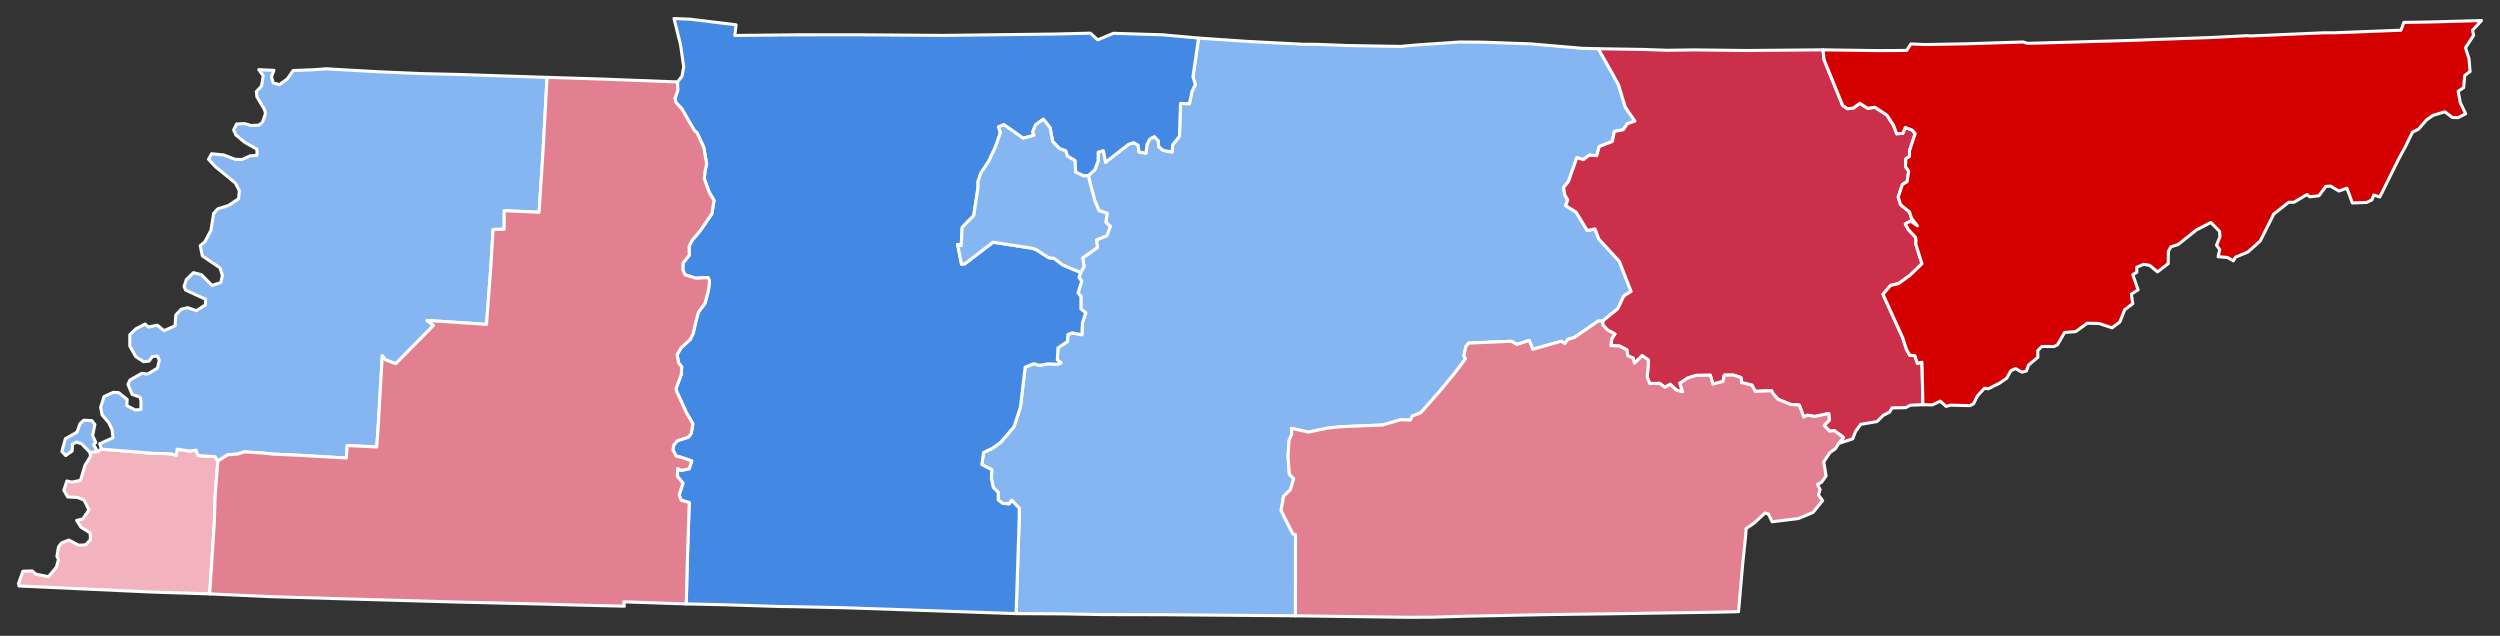
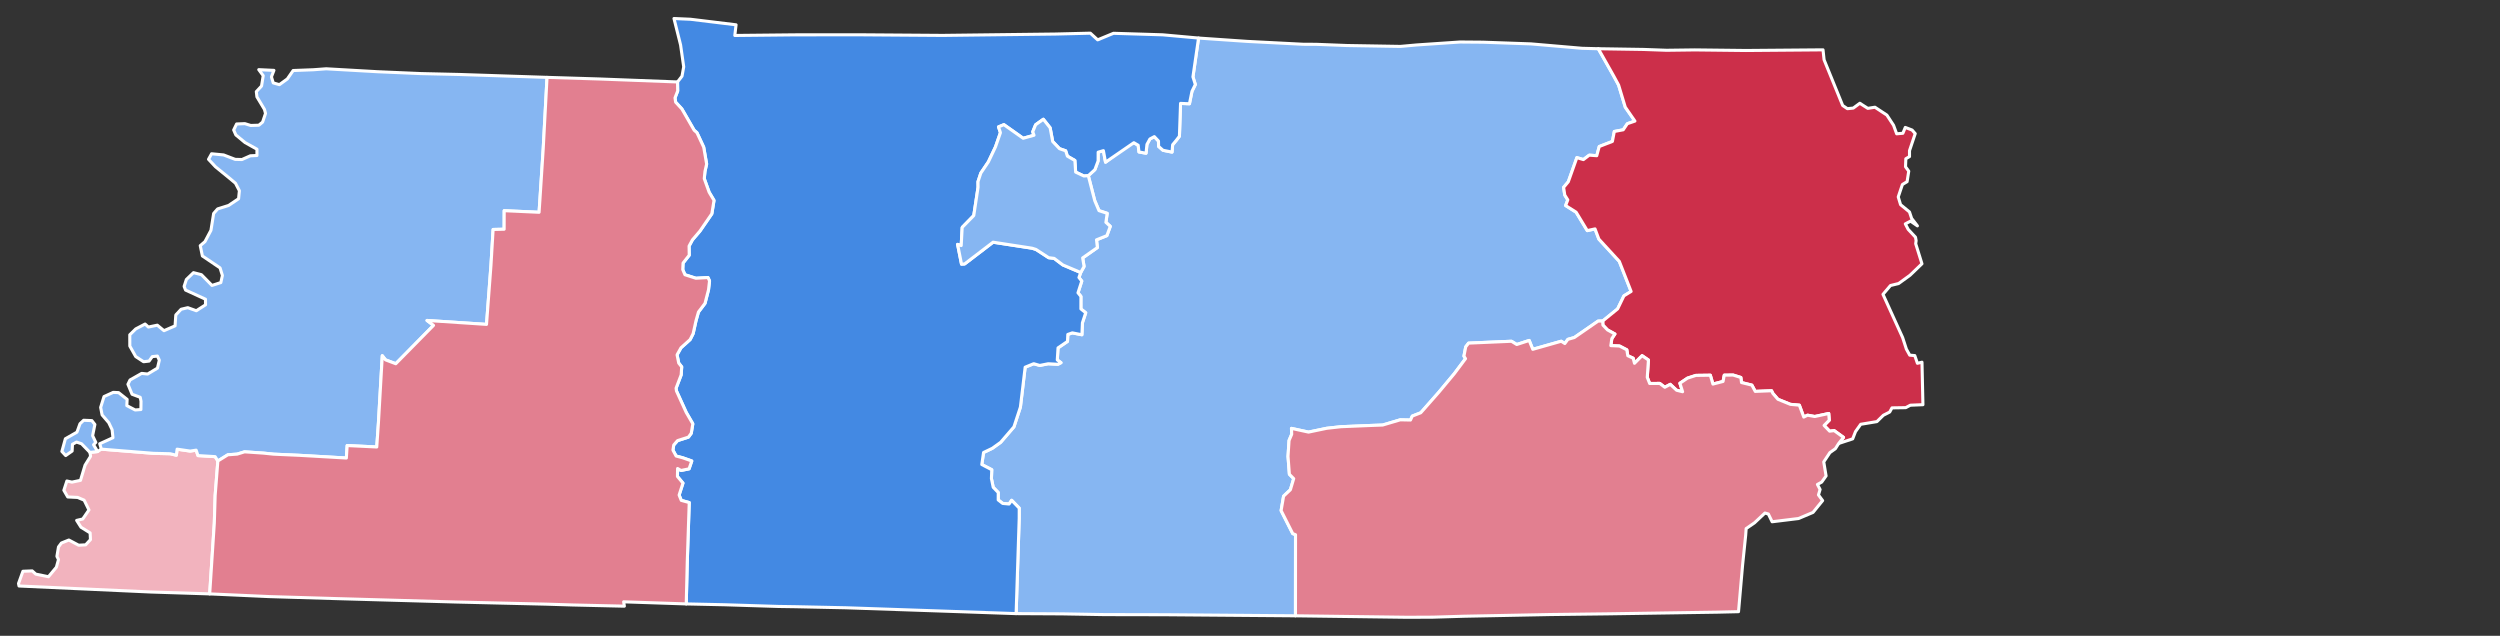
<svg xmlns="http://www.w3.org/2000/svg" xmlns:ns1="http://sodipodi.sourceforge.net/DTD/sodipodi-0.dtd" xmlns:ns2="http://www.inkscape.org/namespaces/inkscape" version="1.2" width="810" height="206" viewBox="0 0 810 206" stroke-linecap="round" stroke-linejoin="round" id="svg1015" ns1:docname="2022_Tennessee_gubernatorial_election_results_map_by_county.svg" ns2:version="0.92.3 (2405546, 2018-03-11)">
  <rect x="0" y="0" width="810" height="206" fill="#333333" stroke="none" />
  <defs id="defs1019" />
  <ns1:namedview pagecolor="#ffffff" bordercolor="#666666" borderopacity="1" objecttolerance="10" gridtolerance="10" guidetolerance="10" ns2:pageopacity="0" ns2:pageshadow="2" ns2:window-width="2133" ns2:window-height="1941" id="namedview1017" showgrid="false" ns2:zoom="1.38" ns2:cx="416.7053" ns2:cy="103" ns2:window-x="1693" ns2:window-y="10" ns2:window-maximized="0" ns2:current-layer="Tennessee" />
  <g id="Tennessee" transform="translate(5,5)" stroke="white" stroke-width="1" style="fill:#e2ef7f;fill-opacity:1;opacity:1">
    <path d="M 24.15 141.58 26.63 141.3 27.84 140.52 44.76 141.88 50.13 142.01 52.13 142.49 52.39 140.53 56.62 141.15 58.55 140.85 59.15 142.61 64.71 142.95 65.59 144.36 64.71 155.52 64.44 164.48 62.94 187.42 43.92 186.81 1.16 184.86 1 184.05 2.43 180.09 5.43 179.97 6.6 181.02 10.7 181.86 13.27 178.77 13.95 176.29 13.44 175.26 13.95 172.21 14.89 170.94 17.31 169.97 20.49 171.65 22.75 171.53 24.31 169.84 24.2 167.66 21.24 165.82 19.84 163.61 21.81 163.15 23.82 160.22 22.26 157.05 20.16 156.17 16.94 156.01 15.69 153.85 16.67 150.84 18.31 151.21 21.08 150.63 22.56 145.71 24.35 142.83 24.15 141.58 Z" id="Shelby" fill="#f1c1ac" style="fill:#f2b3be;fill-opacity:1" />
    <path style="fill:#86b6f2;fill-opacity:1" d="M 388.33 12.33 L 386.51 24.91 L 387.289 27.381 L 386.199 29.59 L 385.381 33.619 L 382.5 33.5 L 382.131 44.141 L 381.141 45.439 L 379.93 46.9 L 379.74 49.279 L 376.811 48.689 L 375.381 47.43 L 375.35 45.699 L 374 44.27 L 372.57 45.029 L 371.609 46.789 L 371.311 49.641 L 369.029 49.23 L 368.77 47.061 L 367.369 46.24 L 365.721 46.73 L 358.189 52.551 L 357.5 48.811 L 355.801 49.311 L 355.789 52.141 L 354.74 54.961 L 352.609 56.92 L 354.699 65.029 L 356.07 68.25 L 358.73 69.119 L 358.311 72.039 L 359.73 73.34 L 358.619 76.35 L 355.27 77.699 L 355.551 80.211 L 350.779 83.561 L 351.24 86.34 L 350.15 88.289 L 349.58 89.91 L 350.49 91.07 L 349.27 94.869 L 350.221 96.039 L 350.211 100.09 L 351.77 101.34 L 350.699 104.59 L 350.539 108.461 L 347.43 107.85 L 345.971 108.359 L 345.869 110.619 L 342.801 112.711 L 342.561 116.619 L 343.76 117.51 L 342.77 118.029 L 339.609 117.859 L 336.881 118.4 L 334.92 117.84 L 332.15 118.971 L 330.609 131.91 L 328.51 138.311 L 324.211 143.311 L 321.51 145.25 L 318.67 146.609 L 318.1 150.51 L 321.33 152.189 L 321.221 155.07 L 321.801 157.891 L 323.43 159.58 L 323.42 161.98 L 324.869 163.109 L 326.939 163.301 L 327.779 162.1 L 330.23 164.631 L 330.221 168 L 329.221 198.811 L 344.07 198.891 L 357.869 199.131 L 377.391 199.17 L 419.73 199.52 L 419.75 173.24 L 418.85 172.891 L 415.08 165.43 L 415.881 160.76 L 418.09 158.67 L 419.16 155.08 L 417.76 153.66 L 417.32 147.891 L 417.65 142.73 L 418.51 140.699 L 418.439 138.801 L 423.961 140 L 429.85 138.77 L 434.5 138.25 L 443.369 137.881 L 447.98 137.711 L 453.68 136.02 L 457 136.09 L 457.58 134.811 L 460.32 133.74 L 466.17 127.1 L 471.17 121.1 L 474.83 116.211 L 474.32 115.381 L 474.891 112.381 L 475.83 111.17 L 489.721 110.57 L 491.43 111.619 L 495.461 110.311 L 496.619 113.18 L 505.84 110.561 L 507 111.301 L 507.99 109.949 L 510.08 109.359 L 517.801 104.02 L 519.279 104.01 L 524.119 100.07 L 526.15 95.859 L 528.48 94.43 L 524.66 84.68 L 518.029 77.461 L 516.789 74.16 L 514.279 74.711 L 510.67 68.75 L 507.27 66.6 L 507.961 64.76 L 506.98 63.189 L 506.609 60.711 L 508.131 58.9 L 510.91 51.07 L 513.02 51.711 L 514.92 50.27 L 517.35 50.449 L 518.16 47.471 L 522.42 45.82 L 523.039 42.6 L 525.93 42.051 L 527.26 40.08 L 529.711 39.23 L 526.59 34.711 L 524.43 27.551 L 522.859 24.65 L 517.859 15.789 L 512.6 15.65 L 496.02 14.221 L 480.439 13.67 L 473.061 13.609 L 459.039 14.561 L 453.73 15.039 L 436.449 14.75 L 426.34 14.359 L 422.369 14.35 L 404.08 13.41 L 388.33 12.33 z " transform="translate(-5,-5)" id="Bedford" />
    <path style="fill:#86b6f2;fill-opacity:1" d="M 105.689 22.289 L 101.49 22.6 L 94.98 22.85 L 93.1 25.57 L 90.529 27.43 L 88.529 26.859 L 87.939 24.9 L 88.75 22.801 L 83.84 22.57 L 85.279 24.51 L 84.74 27.869 L 83.051 29.689 L 83.24 31.381 L 85.689 35.461 L 86.029 36.75 L 85.08 39.561 L 83.869 40.57 L 81.24 40.65 L 79.32 40.061 L 76.66 40.17 L 75.711 42.119 L 76.42 43.721 L 79.391 46.189 L 83.25 48.34 L 83.25 50.381 L 81.109 50.48 L 78.381 51.689 L 76.189 51.631 L 72.449 50.199 L 68.551 49.82 L 67.561 51.619 L 69.83 54.051 L 74.289 57.68 L 76.289 59.359 L 77.561 61.801 L 77.301 64.391 L 74.07 66.57 L 70.51 67.689 L 69.221 69.16 L 68.35 74.619 L 66.4 78.289 L 64.881 79.59 L 65.57 82.93 L 71.301 86.801 L 72.051 89.25 L 71.551 91.551 L 68.68 92.48 L 65.26 89 L 62.689 88.34 L 60.381 90.561 L 59.65 92.801 L 60.131 93.99 L 66.57 96.939 L 66.59 98.76 L 63.6 100.68 L 60.84 99.689 L 58.68 100.199 L 56.961 102.051 L 56.721 105.58 L 53.131 107.141 L 50.971 105.359 L 48.08 105.961 L 47.01 104.99 L 43.98 106.57 L 42.051 108.471 L 42.061 112.131 L 43.971 115.529 L 46.52 117.199 L 48.301 116.99 L 49.33 115.551 L 50.99 115.359 L 51.619 116.689 L 51.02 119.27 L 47.83 121.189 L 45.9 120.98 L 42.131 123.109 L 41.449 124.51 L 42.789 127.74 L 45.439 128.73 L 45.689 130.01 L 45.65 132.689 L 43.801 132.83 L 41.09 131.42 L 41.189 129.4 L 38.43 127.211 L 36.68 127.131 L 33.699 128.49 L 32.609 132 L 33.08 134.439 L 35.23 136.939 L 36.32 139.23 L 36.6 141.82 L 32.311 143.779 L 32.84 145.52 L 49.76 146.881 L 55.131 147.01 L 57.131 147.49 L 57.391 145.529 L 61.619 146.15 L 63.551 145.85 L 64.15 147.609 L 69.711 147.949 L 70.59 149.359 L 73.83 147.35 L 76.84 147.131 L 79.24 146.391 L 85.381 146.811 L 88.66 147.15 L 97.1 147.529 L 112.221 148.4 L 112.48 144.359 L 122.07 144.82 L 122.609 137.051 L 123.859 115.25 L 124.9 116.59 L 128.23 117.85 L 140.461 105.42 L 138.359 103.83 L 157.631 105.1 L 159.07 86 L 159.77 74.35 L 163.34 74.27 L 163.359 68.26 L 174.66 68.779 L 174.939 64.631 L 176 48.221 L 177.24 25.07 L 148.85 24.131 L 136.33 23.84 L 122.359 23.24 L 105.689 22.289 z M 27.1 136.17 L 25.92 137.289 L 24.93 140.02 L 21.18 142.16 L 20.051 146.27 L 21.289 147.6 L 23.369 146.141 L 23.48 143.949 L 24.801 143.23 L 26.42 143.779 L 29.15 146.58 L 31.631 146.301 L 30.311 144.1 L 31.039 143.33 L 30.01 141.16 L 30.74 137.529 L 29.76 136.279 L 27.1 136.17 z " transform="translate(-5,-5)" id="Gibson" />
-     <path style="fill:#4389e3;fill-opacity:1" d="M 218.369 6 L 220.51 14.57 L 221.52 21.65 L 220.971 24.68 L 219.52 26.551 L 219.57 29.48 L 218.699 31.699 L 218.9 33.1 L 220.92 35.289 L 224.9 42.189 L 225.811 42.99 L 228 47.689 L 228.949 53.15 L 228.41 55.529 L 228.18 57.881 L 229.76 62.279 L 231.34 64.93 L 230.631 69.27 L 226.789 74.859 L 224.34 77.721 L 223.26 79.73 L 223.311 82.689 L 221.311 85.221 L 221.211 87.35 L 221.92 89.01 L 225.461 90.15 L 229.381 89.93 L 229.891 91.01 L 229.561 93.869 L 228.42 98.289 L 226.301 101.09 L 225.5 103.93 L 224.58 108.08 L 223.609 110.01 L 220.641 112.68 L 219.369 114.961 L 219.9 117.631 L 220.869 118.859 L 220.699 121.461 L 219.051 125.77 L 219.18 126.689 L 222.34 133.631 L 224.471 137.311 L 223.961 140.391 L 223.051 141.631 L 219.529 142.76 L 218.289 144.18 L 218.029 145.84 L 219.061 147.75 L 221.189 148.32 L 224.131 149.359 L 223.26 151.9 L 220.65 152.43 L 219.539 151.801 L 219.49 154.381 L 221.279 156.529 L 220.029 160.4 L 220.73 162.119 L 223.311 162.83 L 222.67 182.16 L 222.34 195.67 L 234.721 195.939 L 252.189 196.49 L 257.58 196.57 L 274.1 196.92 L 293.131 197.57 L 329.221 198.811 L 330.221 168 L 330.23 164.631 L 327.779 162.1 L 326.939 163.301 L 324.869 163.109 L 323.42 161.98 L 323.43 159.58 L 321.801 157.891 L 321.221 155.07 L 321.33 152.189 L 318.1 150.51 L 318.67 146.609 L 321.51 145.25 L 324.211 143.311 L 328.51 138.311 L 330.609 131.91 L 332.15 118.971 L 334.92 117.84 L 336.881 118.4 L 339.609 117.859 L 342.77 118.029 L 343.76 117.51 L 342.561 116.619 L 342.801 112.711 L 345.869 110.619 L 345.971 108.359 L 347.43 107.85 L 350.539 108.461 L 350.699 104.59 L 351.77 101.34 L 350.211 100.09 L 350.221 96.039 L 349.27 94.869 L 350.49 91.07 L 349.58 89.91 L 350.15 88.289 L 344.381 85.85 L 341.539 83.711 L 339.779 83.5 L 335.66 80.82 L 334.4 80.42 L 321.76 78.471 L 312.529 85.52 L 311.529 85.58 L 310.26 79.18 L 311.43 79.561 L 311.75 73.67 L 315.5 69.84 L 316.891 60.66 L 316.869 58.869 L 317.779 56.1 L 320.24 52.439 L 322.539 47.59 L 324.141 42.98 L 323.52 41.109 L 325.26 40.391 L 331.5 44.801 L 335.02 43.82 L 334.609 42.711 L 335.539 40.42 L 338.039 38.641 L 340.24 41.41 L 341.07 45.85 L 343.27 48.17 L 345.279 48.859 L 345.83 50.59 L 348.26 52 L 348.51 55.76 L 351.17 57.02 L 352.609 56.92 L 354.74 54.961 L 355.789 52.141 L 355.801 49.311 L 357.5 48.811 L 358.189 52.551 L 365.721 46.73 L 367.369 46.24 L 368.77 47.061 L 369.029 49.23 L 371.311 49.641 L 371.609 46.789 L 372.57 45.029 L 374 44.27 L 375.35 45.699 L 375.381 47.43 L 376.811 48.689 L 379.74 49.279 L 379.93 46.9 L 381.141 45.439 L 382.131 44.141 L 382.5 33.5 L 385.381 33.619 L 386.199 29.59 L 387.289 27.381 L 386.51 24.91 L 388.33 12.33 L 376.699 11.279 L 360.77 10.789 L 355.641 12.91 L 353.279 10.75 L 341.99 11.029 L 305.4 11.471 L 278.109 11.27 L 257.42 11.289 L 238.08 11.49 L 238.48 8.039 L 223.721 6.24 L 218.369 6 z " transform="translate(-5,-5)" id="Cheatham" />
+     <path style="fill:#4389e3;fill-opacity:1" d="M 218.369 6 L 220.51 14.57 L 221.52 21.65 L 220.971 24.68 L 219.52 26.551 L 219.57 29.48 L 218.699 31.699 L 218.9 33.1 L 220.92 35.289 L 224.9 42.189 L 225.811 42.99 L 228 47.689 L 228.949 53.15 L 228.41 55.529 L 228.18 57.881 L 229.76 62.279 L 231.34 64.93 L 230.631 69.27 L 226.789 74.859 L 224.34 77.721 L 223.26 79.73 L 223.311 82.689 L 221.311 85.221 L 221.211 87.35 L 221.92 89.01 L 225.461 90.15 L 229.381 89.93 L 229.891 91.01 L 229.561 93.869 L 228.42 98.289 L 226.301 101.09 L 225.5 103.93 L 224.58 108.08 L 223.609 110.01 L 220.641 112.68 L 219.369 114.961 L 219.9 117.631 L 220.869 118.859 L 220.699 121.461 L 219.051 125.77 L 219.18 126.689 L 222.34 133.631 L 224.471 137.311 L 223.961 140.391 L 223.051 141.631 L 219.529 142.76 L 218.289 144.18 L 218.029 145.84 L 219.061 147.75 L 221.189 148.32 L 224.131 149.359 L 223.26 151.9 L 220.65 152.43 L 219.539 151.801 L 219.49 154.381 L 221.279 156.529 L 220.029 160.4 L 220.73 162.119 L 223.311 162.83 L 222.67 182.16 L 222.34 195.67 L 234.721 195.939 L 252.189 196.49 L 257.58 196.57 L 274.1 196.92 L 293.131 197.57 L 329.221 198.811 L 330.221 168 L 330.23 164.631 L 327.779 162.1 L 326.939 163.301 L 324.869 163.109 L 323.42 161.98 L 323.43 159.58 L 321.801 157.891 L 321.221 155.07 L 321.33 152.189 L 318.1 150.51 L 318.67 146.609 L 321.51 145.25 L 324.211 143.311 L 328.51 138.311 L 330.609 131.91 L 332.15 118.971 L 334.92 117.84 L 336.881 118.4 L 339.609 117.859 L 342.77 118.029 L 343.76 117.51 L 342.561 116.619 L 342.801 112.711 L 345.869 110.619 L 345.971 108.359 L 347.43 107.85 L 350.539 108.461 L 350.699 104.59 L 351.77 101.34 L 350.211 100.09 L 350.221 96.039 L 349.27 94.869 L 350.49 91.07 L 349.58 89.91 L 350.15 88.289 L 344.381 85.85 L 341.539 83.711 L 339.779 83.5 L 335.66 80.82 L 334.4 80.42 L 321.76 78.471 L 312.529 85.52 L 311.529 85.58 L 310.26 79.18 L 311.43 79.561 L 311.75 73.67 L 315.5 69.84 L 316.891 60.66 L 316.869 58.869 L 317.779 56.1 L 320.24 52.439 L 322.539 47.59 L 324.141 42.98 L 323.52 41.109 L 325.26 40.391 L 331.5 44.801 L 335.02 43.82 L 334.609 42.711 L 335.539 40.42 L 338.039 38.641 L 340.24 41.41 L 341.07 45.85 L 343.27 48.17 L 345.279 48.859 L 345.83 50.59 L 348.26 52 L 348.51 55.76 L 351.17 57.02 L 352.609 56.92 L 354.74 54.961 L 355.789 52.141 L 355.801 49.311 L 357.5 48.811 L 358.189 52.551 L 367.369 46.24 L 368.77 47.061 L 369.029 49.23 L 371.311 49.641 L 371.609 46.789 L 372.57 45.029 L 374 44.27 L 375.35 45.699 L 375.381 47.43 L 376.811 48.689 L 379.74 49.279 L 379.93 46.9 L 381.141 45.439 L 382.131 44.141 L 382.5 33.5 L 385.381 33.619 L 386.199 29.59 L 387.289 27.381 L 386.51 24.91 L 388.33 12.33 L 376.699 11.279 L 360.77 10.789 L 355.641 12.91 L 353.279 10.75 L 341.99 11.029 L 305.4 11.471 L 278.109 11.27 L 257.42 11.289 L 238.08 11.49 L 238.48 8.039 L 223.721 6.24 L 218.369 6 z " transform="translate(-5,-5)" id="Cheatham" />
    <path style="fill:#cc2f4a;fill-opacity:1" d="M 517.859 15.789 L 522.859 24.65 L 524.43 27.551 L 526.59 34.711 L 529.711 39.23 L 527.26 40.08 L 525.93 42.051 L 523.039 42.6 L 522.42 45.82 L 518.16 47.471 L 517.35 50.449 L 514.92 50.27 L 513.02 51.711 L 510.91 51.07 L 508.131 58.9 L 506.609 60.711 L 506.98 63.189 L 507.961 64.76 L 507.27 66.6 L 510.67 68.75 L 514.279 74.711 L 516.789 74.16 L 518.029 77.461 L 524.66 84.68 L 528.48 94.43 L 526.15 95.859 L 524.119 100.07 L 519.279 104.01 L 519.33 105.32 L 520.83 106.891 L 523.23 108.211 L 522.23 109.711 L 521.91 111.98 L 524.73 112.109 L 527.09 113.34 L 527.4 115.25 L 529.15 116.061 L 529.57 117.711 L 532.039 115.24 L 534.09 116.641 L 533.711 122.26 L 534.49 124.25 L 537.76 124.23 L 539.4 125.471 L 541.17 124.529 L 543.211 126.439 L 545.16 126.92 L 544.289 124.17 L 546.76 122.51 L 549.471 121.631 L 554.15 121.57 L 554.98 124.439 L 558.27 123.59 L 558.66 121.551 L 561.539 121.52 L 564.039 122.301 L 564.25 123.949 L 567.609 124.779 L 568.699 126.811 L 573.99 126.6 L 574.4 127.461 L 576.051 129.369 L 580.09 131.01 L 582.99 131.27 L 584.42 135.131 L 585.65 134.52 L 587.98 134.949 L 592.51 133.971 L 592.68 136.15 L 591.01 137.84 L 592.801 139.699 L 594.279 139.52 L 597.301 141.721 L 595.74 143.68 L 600.27 142.189 L 601.18 139.85 L 602.869 137.471 L 608.119 136.6 L 610.221 134.539 L 612.26 133.5 L 613 132.15 L 617.461 132.08 L 618.949 131.289 L 623.029 131.119 L 622.721 117.359 L 621.24 117.699 L 620.391 115.211 L 618.75 115.07 L 617.67 113.119 L 616.449 109.359 L 610.09 95.369 L 612.51 92.51 L 615.141 91.869 L 618.83 89.199 L 622.711 85.461 L 620.689 78.971 L 620.82 77.961 L 620.619 76.859 L 618.25 74.311 L 617.32 72.539 L 619.01 71.641 L 621.24 73.18 L 619.369 70.76 L 618.67 68.67 L 615.779 66.301 L 615.029 63.801 L 616.381 59.779 L 617.9 58.859 L 618.43 55.461 L 617.391 54.039 L 617.49 51.43 L 618.68 50.73 L 618.68 48.82 L 620.529 43.289 L 619.52 42.131 L 617.311 41.289 L 616.529 43.18 L 614.52 43.35 L 613.51 40.59 L 611.35 37.289 L 607.48 34.74 L 605.17 35.109 L 602.58 33.461 L 600.461 35.02 L 598.551 35.211 L 597.029 34.18 L 591 19.359 L 590.66 16.15 L 565.689 16.359 L 549.119 16.17 L 539.971 16.289 L 532.51 16.02 L 517.859 15.789 z " transform="translate(-5,-5)" id="Anderson" />
    <path d="M 318.52 36.11 320.26 35.39 326.5 39.8 330.02 38.82 329.61 37.71 330.54 35.42 333.04 33.64 335.24 36.41 336.07 40.85 338.27 43.17 340.28 43.86 340.83 45.59 343.26 47 343.51 50.76 346.17 52.02 347.61 51.92 349.7 60.03 351.07 63.25 353.73 64.12 353.31 67.04 354.73 68.34 353.62 71.35 350.27 72.7 350.55 75.21 345.78 78.56 346.24 81.34 345.15 83.29 339.38 80.85 336.54 78.71 334.78 78.5 330.66 75.82 329.4 75.42 316.76 73.47 307.53 80.52 306.53 80.58 305.26 74.18 306.43 74.56 306.75 68.67 310.5 64.84 311.89 55.66 311.87 53.87 312.78 51.1 315.24 47.44 317.54 42.59 319.14 37.98 318.52 36.11 Z" id="Davidson" fill="#94bbeb" style="fill:#86b6f2;fill-opacity:1" />
    <path style="fill:#e27f90;fill-opacity:1" d="M 519.279 104.01 L 517.801 104.02 L 510.08 109.359 L 507.99 109.949 L 507 111.301 L 505.84 110.561 L 496.619 113.18 L 495.461 110.311 L 491.43 111.619 L 489.721 110.57 L 475.83 111.17 L 474.891 112.381 L 474.32 115.381 L 474.83 116.211 L 471.17 121.1 L 466.17 127.1 L 460.32 133.74 L 457.58 134.811 L 457 136.09 L 453.68 136.02 L 447.98 137.711 L 443.369 137.881 L 434.5 138.25 L 429.85 138.77 L 423.961 140 L 418.439 138.801 L 418.51 140.699 L 417.65 142.73 L 417.32 147.891 L 417.76 153.66 L 419.16 155.08 L 418.09 158.67 L 415.881 160.76 L 415.08 165.43 L 418.85 172.891 L 419.75 173.24 L 419.73 199.52 L 456.02 200 L 464.32 199.961 L 474.32 199.66 L 502.301 199.109 L 521.02 198.881 L 556.48 198.34 L 563.279 198.18 L 564.6 183.051 L 565.6 173.4 L 565.75 171.26 L 568.5 169.359 L 571.84 166.221 L 572.949 166.539 L 574.17 169.051 L 582.73 168 L 587.42 166.02 L 590.529 162.189 L 589.18 160.359 L 589.711 158.6 L 588.85 156.961 L 590.221 156.211 L 591.65 154.199 L 590.891 149.65 L 592.881 146.65 L 594.66 145.381 L 595.74 143.68 L 597.301 141.721 L 594.279 139.52 L 592.801 139.699 L 591.01 137.84 L 592.68 136.15 L 592.51 133.971 L 587.98 134.949 L 585.65 134.52 L 584.42 135.131 L 582.99 131.27 L 580.09 131.01 L 576.051 129.369 L 574.4 127.461 L 573.99 126.6 L 568.699 126.811 L 567.609 124.779 L 564.25 123.949 L 564.039 122.301 L 561.539 121.52 L 558.66 121.551 L 558.27 123.59 L 554.98 124.439 L 554.15 121.57 L 549.471 121.631 L 546.76 122.51 L 544.289 124.17 L 545.16 126.92 L 543.211 126.439 L 541.17 124.529 L 539.4 125.471 L 537.76 124.23 L 534.49 124.25 L 533.711 122.26 L 534.09 116.641 L 532.039 115.24 L 529.57 117.711 L 529.15 116.061 L 527.4 115.25 L 527.09 113.34 L 524.73 112.109 L 521.91 111.98 L 522.23 109.711 L 523.23 108.211 L 520.83 106.891 L 519.33 105.32 L 519.279 104.01 z " transform="translate(-5,-5)" id="Rhea" />
    <path style="fill:#e27f90;fill-opacity:1" d="M 177.24 25.07 L 176 48.221 L 174.939 64.631 L 174.66 68.779 L 163.359 68.26 L 163.34 74.27 L 159.77 74.35 L 159.07 86 L 157.631 105.1 L 138.359 103.83 L 140.461 105.42 L 128.23 117.85 L 124.9 116.59 L 123.859 115.25 L 122.609 137.051 L 122.07 144.82 L 112.48 144.359 L 112.221 148.4 L 97.1 147.529 L 88.66 147.15 L 85.381 146.811 L 79.24 146.391 L 76.84 147.131 L 73.83 147.35 L 70.59 149.359 L 69.711 160.52 L 69.439 169.48 L 67.939 192.42 L 87.391 193.301 L 109.41 193.961 L 147.711 195.051 L 177.189 195.75 L 185.5 196.01 L 202.289 196.4 L 202.061 194.99 L 222.34 195.67 L 222.67 182.16 L 223.311 162.83 L 220.73 162.119 L 220.029 160.4 L 221.279 156.529 L 219.49 154.381 L 219.539 151.801 L 220.65 152.43 L 223.26 151.9 L 224.131 149.359 L 221.189 148.32 L 219.061 147.75 L 218.029 145.84 L 218.289 144.18 L 219.529 142.76 L 223.051 141.631 L 223.961 140.391 L 224.471 137.311 L 222.34 133.631 L 219.18 126.689 L 219.051 125.77 L 220.699 121.461 L 220.869 118.859 L 219.9 117.631 L 219.369 114.961 L 220.641 112.68 L 223.609 110.01 L 224.58 108.08 L 225.5 103.93 L 226.301 101.09 L 228.42 98.289 L 229.561 93.869 L 229.891 91.01 L 229.381 89.93 L 225.461 90.15 L 221.92 89.01 L 221.211 87.35 L 221.311 85.221 L 223.311 82.689 L 223.26 79.73 L 224.34 77.721 L 226.789 74.859 L 230.631 69.27 L 231.34 64.93 L 229.76 62.279 L 228.18 57.881 L 228.41 55.529 L 228.949 53.15 L 228 47.689 L 225.811 42.99 L 224.9 42.189 L 220.92 35.289 L 218.9 33.1 L 218.699 31.699 L 219.57 29.48 L 219.52 26.551 L 194.18 25.59 L 177.24 25.07 z " transform="translate(-5,-5)" id="Henry" />
-     <path style="fill:#d40000;fill-opacity:1" d="M 804 6.66 L 787.6 7.119 L 778.85 7.26 L 777.91 9.789 L 756.039 10.631 L 752.711 10.631 L 729.359 11.65 L 728 11.561 L 716.369 12.16 L 696.189 12.869 L 690.939 13.08 L 656.92 14.051 L 655.52 13.6 L 637.66 14.18 L 623.93 14.439 L 619.109 14.25 L 617.76 16.34 L 608.789 16.4 L 590.66 16.15 L 591 19.359 L 597.029 34.18 L 598.551 35.211 L 600.461 35.02 L 602.58 33.461 L 605.17 35.109 L 607.48 34.74 L 611.35 37.289 L 613.51 40.59 L 614.52 43.35 L 616.529 43.18 L 617.311 41.289 L 619.52 42.131 L 620.529 43.289 L 618.68 48.82 L 618.68 50.73 L 617.49 51.43 L 617.391 54.039 L 618.43 55.461 L 617.9 58.859 L 616.381 59.779 L 615.029 63.801 L 615.779 66.301 L 618.67 68.67 L 619.369 70.76 L 621.24 73.18 L 619.01 71.641 L 617.32 72.539 L 618.25 74.311 L 620.619 76.859 L 620.82 77.961 L 620.689 78.971 L 622.711 85.461 L 618.83 89.199 L 615.141 91.869 L 612.51 92.51 L 610.09 95.369 L 616.449 109.359 L 617.67 113.119 L 618.75 115.07 L 620.391 115.211 L 621.24 117.699 L 622.721 117.359 L 623.029 131.119 L 626.109 131.189 L 628.65 129.961 L 630.529 131.67 L 631.99 131.26 L 638.26 131.439 L 639.43 130.82 L 640.67 128.279 L 642.971 125.789 L 644.221 125.961 L 647.84 124.15 L 650.17 122.539 L 651.529 120.109 L 653.039 119.43 L 655.119 120.58 L 656.551 120.211 L 657.24 118.289 L 660.27 115.76 L 660.221 113.609 L 661.551 112.25 L 665.461 112.279 L 666.6 111.75 L 668.93 107.711 L 672.52 107.449 L 676.26 104.711 L 680.189 104.82 L 684.301 106.221 L 686.82 104.33 L 688.41 100.35 L 691.02 98.369 L 690.551 95.311 L 692.74 93.9 L 691.02 88.99 L 692.32 88.23 L 692.311 86.57 L 694.52 85.631 L 696.52 85.98 L 699.029 88.09 L 702.49 85.43 L 702.561 81.381 L 703.369 79.971 L 705.73 79.221 L 711.68 74.471 L 716.32 72.09 L 719.119 74.93 L 719.279 76.68 L 718.15 79.449 L 719.199 80.881 L 718.66 83.16 L 721.721 83.42 L 723.59 84.52 L 724.301 83.32 L 728.32 81.65 L 732.311 78.09 L 736.689 69.359 L 741.539 65.529 L 743.23 65.539 L 747.48 63.02 L 748.35 63.77 L 751.35 63.42 L 753.57 60.381 L 755.141 60.301 L 757.779 61.891 L 760.4 60.961 L 762.17 65.77 L 766.84 65.58 L 768.5 64.76 L 769.1 63.18 L 771.051 63.83 L 777.25 51.359 L 779.561 47.1 L 781.66 42.789 L 783.539 41.9 L 786.15 38.881 L 788.301 37.369 L 792.131 36.23 L 794.58 38.08 L 796.461 38.1 L 798.881 36.859 L 797.15 33.33 L 796.439 29.551 L 798.211 28.41 L 798.57 24.449 L 800.301 23.17 L 799.939 18.99 L 798.811 15.48 L 801.461 11.449 L 801.1 9.789 L 804 6.66 z " transform="translate(-5,-5)" id="Sullivan" />
  </g>
</svg>